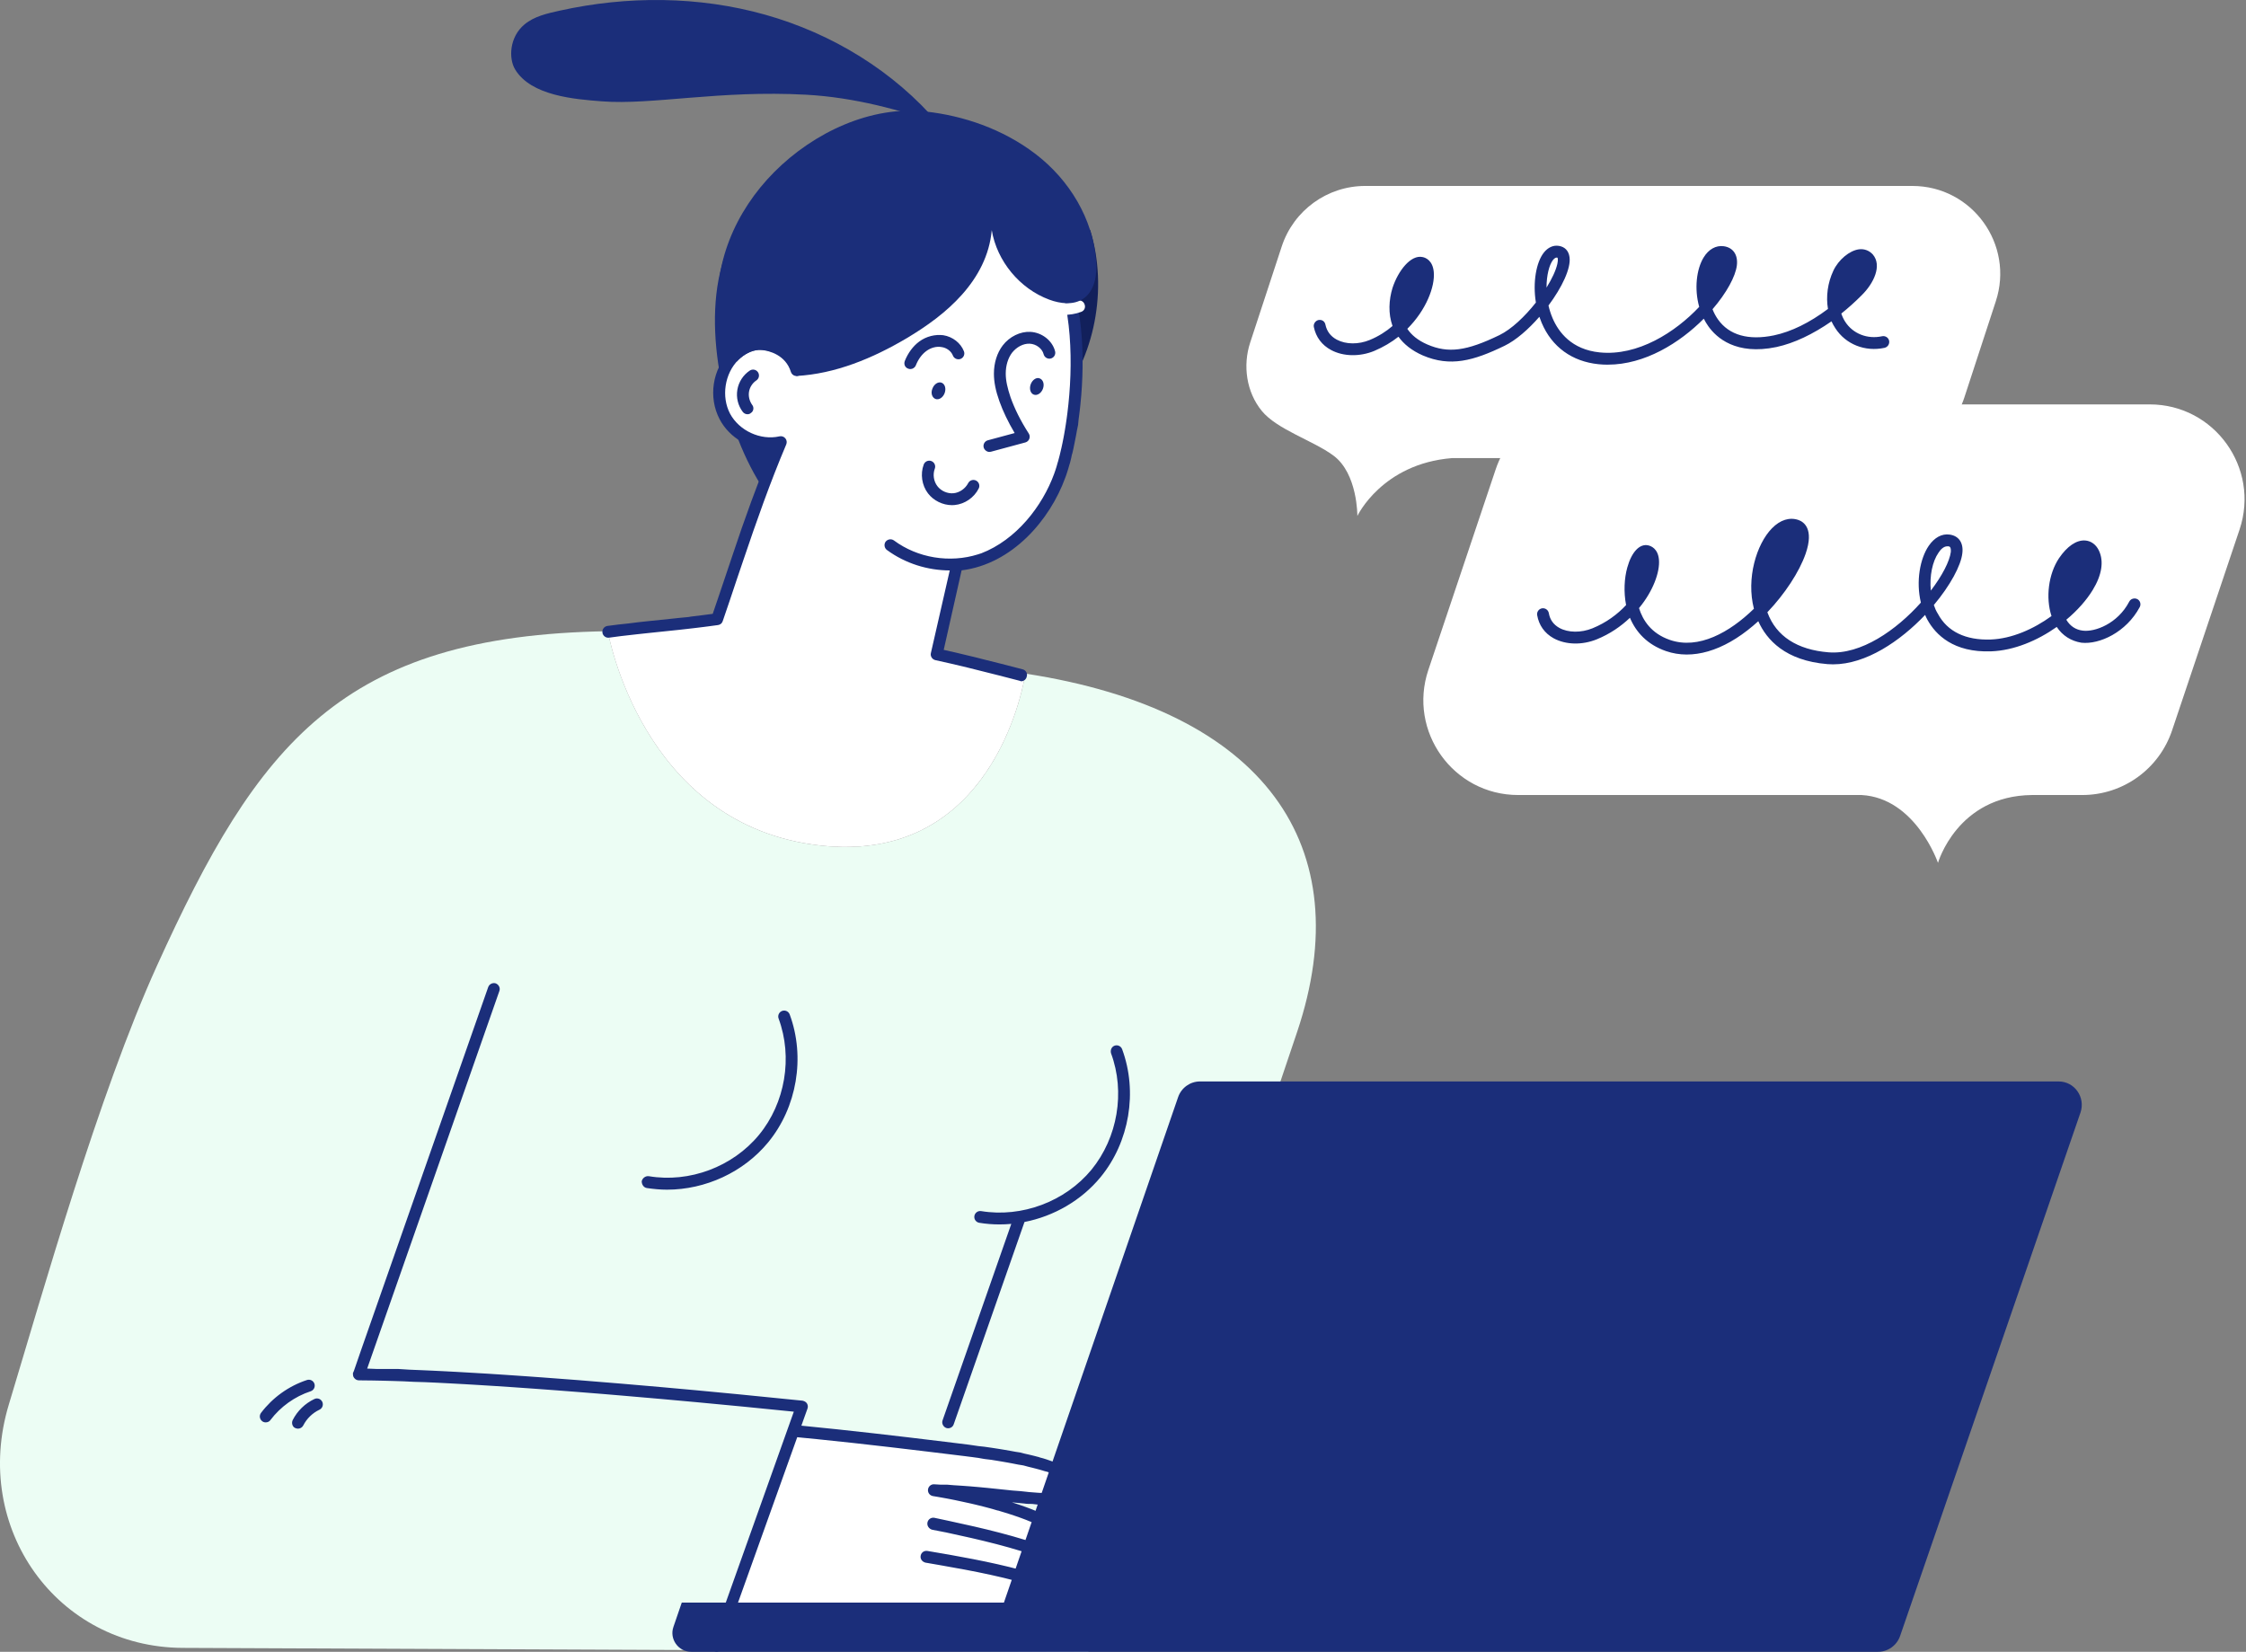
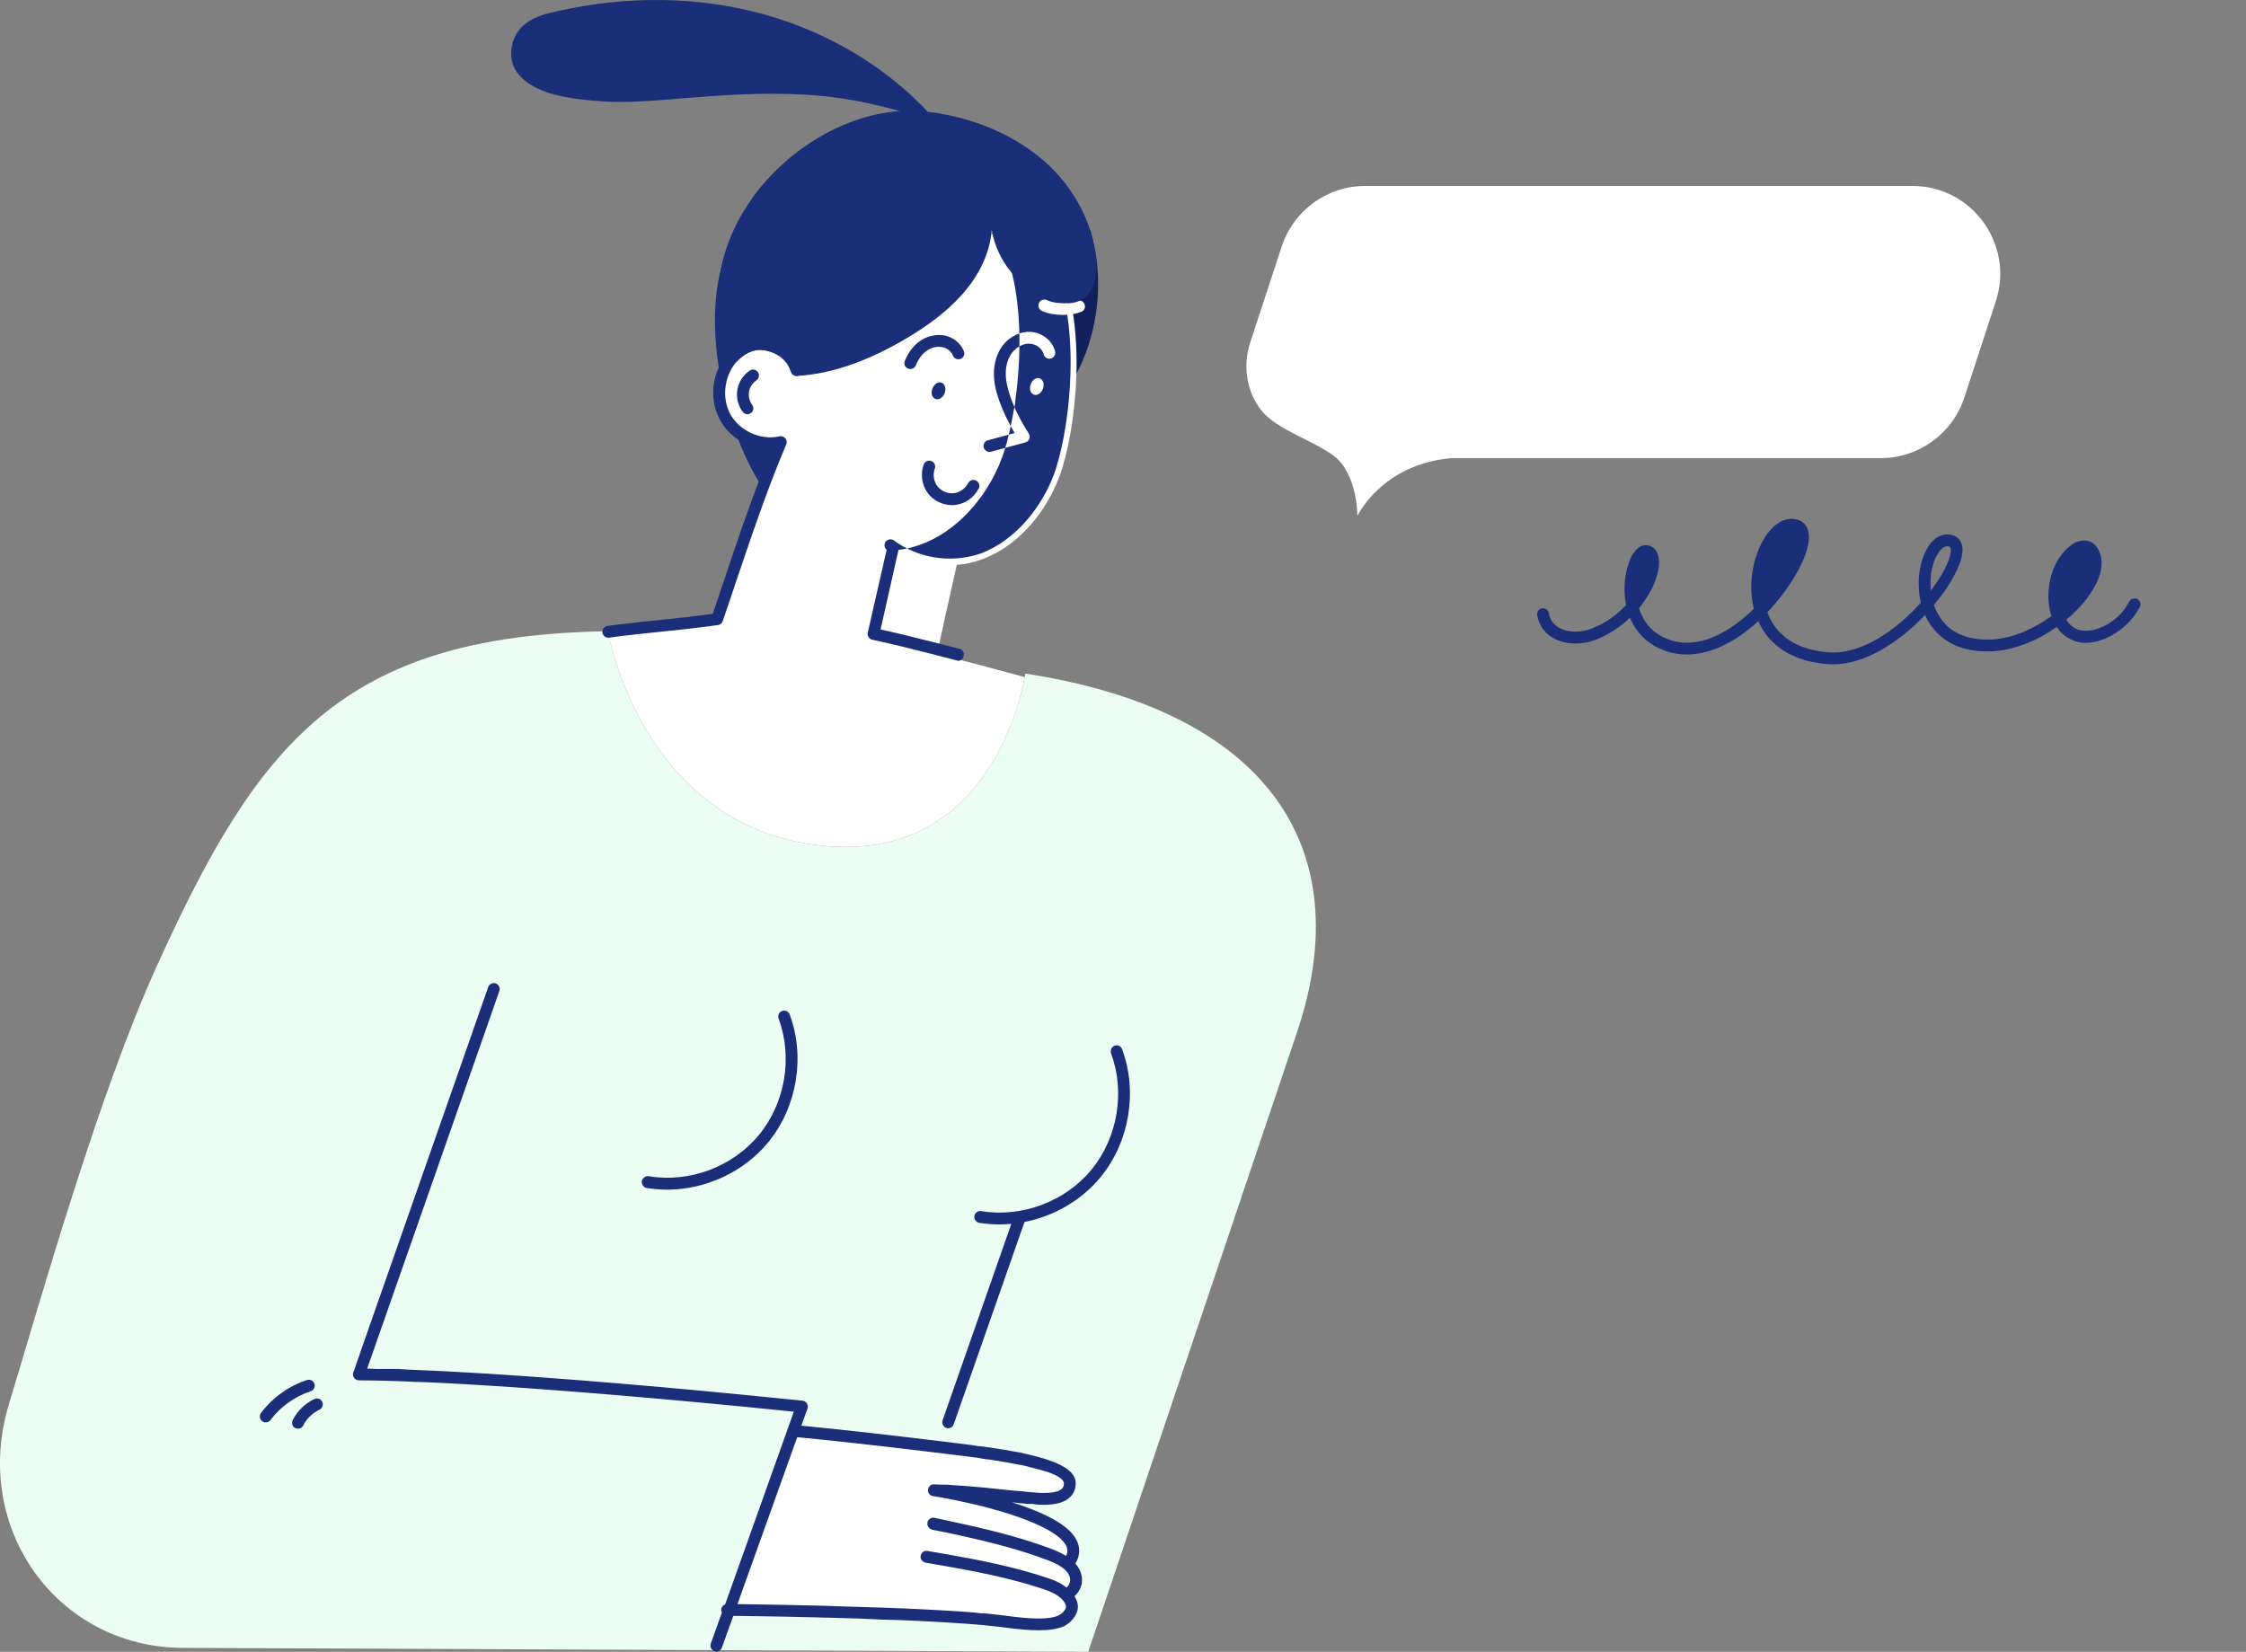
<svg xmlns="http://www.w3.org/2000/svg" id="SVGDoc" width="276" height="203" version="1.1" viewBox="0 0 276 203">
  <rect x="0" y="0" width="276" height="203" fill="#808080" stroke="none" />
  <defs />
  <desc>Generated with Avocode.</desc>
  <g>
    <g>
      <title>illus / illus-pret-partez</title>
      <g>
        <title>Fill 1</title>
        <path d="M19.296,118.67c12.384,-27.283 22.658,-40.59 55.396,-41.096c0,0 3.981,23.151 25.099,26.206c22.787,3.297 26.208,-20.997 26.208,-20.997c29.496,4.522 41.053,21.215 33.409,44.009l-25.682,76.208v0l-111.261,-0.48c-15.443,-0.064 -25.977,-14.706 -21.378,-29.914c4.12,-13.623 11.011,-38.077 18.209,-53.936z" fill="#ecfdf4" fill-opacity="1" />
      </g>
      <g>
        <title>Fill 3</title>
        <path d="M130.114,198.511c-1.45,0.727 -4.801,0.283 -6.802,0.018c-6.487,-0.858 -23.015,-1.269 -32.681,-1.39l7.343,-20.513c6.852,0.661 13.635,1.476 20.557,2.323c2.87,0.354 12.233,1.634 12.211,3.362c-0.005,0.378 -0.156,0.559 -0.269,0.661c-0.731,0.666 -2.724,0.503 -3.372,0.449l-0.141,-0.012c-1.44,-0.112 -2.698,-0.246 -3.943,-0.375c-2.236,-0.24 -4.577,-0.488 -8.229,-0.621c-0.379,-0.021 -0.711,0.272 -0.749,0.654c-0.038,0.383 0.227,0.729 0.606,0.79c7.119,1.165 15.29,3.599 16.408,6.188c0.111,0.256 0.209,0.642 -0.039,1.169c-0.66,-0.41 -1.39,-0.706 -2.039,-0.948c-4.554,-1.696 -9.424,-2.73 -14.135,-3.73c-0.393,-0.082 -0.778,0.168 -0.861,0.561c-0.084,0.394 0.167,0.779 0.56,0.896c4.659,0.957 9.476,1.979 13.929,3.638c0.693,0.259 1.419,0.545 2.008,0.962c0.563,0.398 0.924,0.878 1.018,1.35c0.086,0.435 -0.098,0.887 -0.441,1.16c-0.149,-0.104 -0.234,-0.189 -0.36,-0.271c-0.756,-0.519 -1.633,-0.795 -2.394,-1.043c-4.637,-1.518 -9.559,-2.363 -14.319,-3.181c-0.425,-0.067 -0.771,0.198 -0.839,0.595c-0.068,0.396 0.198,0.74 0.593,0.84c4.708,0.809 9.577,1.645 14.113,3.129c0.69,0.23 1.479,0.489 2.058,0.884c0.585,0.378 0.998,0.844 1.09,1.313c0.072,0.287 -0.269,0.832 -0.881,1.144" fill="#ffffff" fill-opacity="1" />
      </g>
      <g>
        <title>Fill 5</title>
        <path d="M133.963,28.254c2.231,7.211 0.571,15.814 -4.102,21.261c0.1,-3.701 -0.349,-7.469 -0.093,-11.188c0.257,-3.72 1.357,-7.595 4.195,-10.072" fill="#12205b" fill-opacity="1" />
      </g>
      <g>
        <title>Fill 7</title>
        <path d="M93.483,59.571c1.935,-5.069 4.078,-9.145 5.991,-14.856c0.948,-2.851 -0.74,-5.704 -1.421,-6.665c-2.262,-3.191 -5,-5.911 -8.84,-6.944c-3.173,8.238 -0.388,21.103 4.27,28.466z" fill="#1b2e7a" fill-opacity="1" />
      </g>
      <g>
        <title>Fill 9</title>
        <path d="M99.791,103.779c20.972,3.034 25.54,-17.302 26.135,-20.561c-3.348,-0.895 -7.733,-2.133 -10.794,-2.805c0.789,-3.66 1.619,-7.32 2.447,-10.992c5.873,-0.471 10.636,-5.441 12.649,-10.971c2.014,-5.529 3.565,-18.715 -0.369,-26.614c-1.96,-3.937 -5.672,-7.772 -9.919,-8.89c-5.819,-1.53 -12.346,-0.137 -16.983,3.703c-4.637,3.84 -7.413,11.112 -6.896,16.896c-0.643,-0.893 -1.811,-1.36 -2.917,-1.27c-1.106,0.091 -2.134,0.667 -2.923,1.449c-1.901,1.894 -2.398,5.069 -1.113,7.45c1.221,2.382 4.113,3.772 6.845,3.154c-3.094,7.281 -5.333,14.542 -7.825,21.765c-5.016,0.692 -8.892,0.898 -13.435,1.487c0.07,0.4 4.164,23.169 25.098,26.197z" fill="#ffffff" fill-opacity="1" />
      </g>
      <g>
        <title>Fill 11</title>
        <path d="M94.056,1.813c-8.197,-2.308 -16.969,-2.344 -25.283,-0.502c-1.518,0.336 -3.116,0.688 -4.313,1.684c-1.881,1.562 -1.965,4.198 -1.163,5.532c1.954,3.25 7.311,3.669 10.683,3.928c6.147,0.474 14.419,-1.396 25.095,-0.814c5.87,0.321 11.769,1.897 16.286,3.602c-5.516,-6.497 -13.109,-11.12 -21.306,-13.429z" fill="#1b2e7a" fill-opacity="1" />
      </g>
      <g>
        <title>Shape</title>
-         <path d="M112.951,41.983c-0.755,0.562 -1.363,1.384 -1.763,2.377c-0.143,0.374 0,0.797 0.412,0.945c0.088,0.035 0.179,0.052 0.268,0.052c0.288,0 0.561,-0.174 0.675,-0.459c0.295,-0.742 0.736,-1.346 1.274,-1.747c0.567,-0.422 1.272,-0.615 1.888,-0.498c0.626,0.082 1.187,0.508 1.393,1.043l0.038,0.083c0.172,0.318 0.558,0.454 0.902,0.332c0.374,-0.146 0.56,-0.567 0.415,-0.941c-0.394,-1.016 -1.382,-1.79 -2.534,-1.973c-0.995,-0.123 -2.081,0.126 -2.969,0.786zM126.662,47.218c-0.206,0.552 -0.039,1.126 0.375,1.28c0.413,0.155 0.916,-0.167 1.122,-0.719c0.206,-0.552 0.039,-1.125 -0.41,-1.28c-0.378,-0.155 -0.88,0.167 -1.087,0.719zM114.584,47.752c-0.241,0.552 -0.039,1.125 0.375,1.28c0.413,0.155 0.916,-0.167 1.122,-0.719c0.206,-0.553 0.039,-1.126 -0.375,-1.281c-0.413,-0.154 -0.916,0.167 -1.122,0.72zM92.139,45.541c-0.809,0.537 -1.365,1.395 -1.528,2.353c-0.163,0.958 0.074,1.952 0.666,2.727c0.143,0.188 0.36,0.288 0.58,0.288c0.153,0 0.307,-0.049 0.406,-0.148c0.352,-0.207 0.415,-0.699 0.173,-0.997c-0.34,-0.471 -0.486,-1.07 -0.392,-1.625c0.094,-0.556 0.43,-1.072 0.898,-1.384c0.334,-0.222 0.426,-0.673 0.204,-1.008c-0.222,-0.335 -0.672,-0.427 -1.007,-0.205zM123.222,42.452c-0.7,0.917 -1.085,2.149 -1.084,3.469c0.001,1.031 0.215,2.109 0.674,3.393c0.443,1.239 1.059,2.523 1.874,3.907l-3.292,0.889c-0.387,0.104 -0.617,0.504 -0.512,0.893c0.087,0.29 0.381,0.538 0.701,0.538c0.063,0 0.126,-0.008 0.189,-0.025l4.228,-1.142c0.223,-0.061 0.403,-0.223 0.487,-0.438c0.084,-0.224 0.061,-0.457 -0.062,-0.652c-1.042,-1.617 -1.751,-3.076 -2.245,-4.461c-0.374,-1.121 -0.589,-2.043 -0.589,-2.902c-0.001,-1.002 0.278,-1.919 0.785,-2.584c0.546,-0.683 1.364,-1.136 2.162,-1.098c0.797,0.037 1.532,0.593 1.71,1.293l0.028,0.087c0.132,0.337 0.498,0.53 0.855,0.439c0.389,-0.1 0.624,-0.495 0.525,-0.885c-0.33,-1.309 -1.617,-2.321 -3.05,-2.389c-1.223,-0.061 -2.553,0.58 -3.384,1.668zM113.512,57.09c-0.437,1.165 -0.23,2.558 0.526,3.545c0.689,0.901 1.819,1.447 2.951,1.447c0.11,0 0.22,-0.005 0.33,-0.016c1.237,-0.119 2.395,-0.916 2.95,-2.035c0.179,-0.354 0.033,-0.79 -0.326,-0.971c-0.361,-0.18 -0.796,-0.033 -0.974,0.326c-0.336,0.645 -1.038,1.159 -1.789,1.231c-0.746,0.072 -1.531,-0.269 -1.989,-0.868c-0.459,-0.599 -0.584,-1.442 -0.319,-2.149l0.027,-0.088c0.084,-0.352 -0.105,-0.719 -0.452,-0.85c-0.376,-0.14 -0.794,0.05 -0.935,0.427zM93.051,41.556c-1.166,0.098 -2.366,0.687 -3.344,1.657c-2.176,2.132 -2.688,5.625 -1.277,8.308c1.227,2.331 3.775,3.771 6.365,3.687c-1.745,4.302 -3.322,8.643 -4.734,12.897l-1.663,4.939l-0.815,2.395l-1.228,0.16l-1.191,0.145c-0.172,0.022 -0.362,0.044 -0.549,0.086l-1.105,0.104l-1.071,0.115l-2.794,0.288l-1.188,0.128l-1.223,0.154c-0.826,0.078 -1.676,0.183 -2.582,0.305c-0.397,0.054 -0.676,0.42 -0.623,0.817c0.049,0.366 0.361,0.632 0.719,0.632c0.032,0 0.065,-0.003 0.098,-0.007l0.735,-0.097c0.483,-0.071 0.952,-0.12 1.412,-0.174l1.359,-0.155l1.334,-0.143l1.338,-0.14l2.397,-0.25l0.999,-0.112l1.032,-0.12l1.073,-0.131c0.217,-0.023 0.367,-0.047 0.554,-0.071l1.146,-0.154c0.271,-0.037 0.498,-0.2 0.587,-0.482c0.6,-1.739 1.185,-3.481 1.771,-5.247l0.784,-2.309c1.58,-4.678 3.261,-9.46 5.251,-14.161c0.107,-0.251 0.065,-0.541 -0.11,-0.751c-0.174,-0.21 -0.452,-0.304 -0.718,-0.244c-2.349,0.532 -4.96,-0.703 -6.075,-2.783c-1.102,-2.095 -0.666,-4.93 1.013,-6.608c0.745,-0.716 1.615,-1.157 2.471,-1.228l0.124,-0.005c0.024,0 0.049,0.001 0.075,0.001l0.175,0.011c0.948,0.078 2.968,0.611 3.614,2.688c0.12,0.383 0.527,0.599 0.91,0.478c0.383,-0.119 0.596,-0.527 0.474,-0.911c-0.951,-3.066 -4.109,-3.821 -5.52,-3.711zM129.532,31.19c-0.359,0.179 -0.505,0.616 -0.326,0.976c2.601,5.223 2.704,12.703 1.958,18.621l-0.094,0.703c-0.032,0.231 -0.066,0.46 -0.101,0.686l-0.108,0.668l-0.114,0.649c-0.019,0.106 -0.039,0.219 -0.059,0.316l-0.122,0.617l-0.127,0.594c-0.022,0.097 -0.043,0.192 -0.065,0.271l-0.133,0.572c-0.022,0.091 -0.045,0.218 -0.068,0.269l-0.137,0.516c-0.023,0.084 -0.046,0.166 -0.069,0.224l-0.14,0.496l-0.141,0.44c-0.047,0.142 -0.095,0.278 -0.142,0.408c-1.45,3.993 -4.661,8.134 -8.984,9.794c-0.032,0.006 -0.064,0.015 -0.096,0.025l-0.28,0.093c-3.474,1.094 -7.417,0.451 -10.329,-1.707c-0.324,-0.237 -0.779,-0.168 -1.031,0.156c-0.222,0.323 -0.153,0.779 0.17,1.017c2.24,1.648 4.997,2.511 7.758,2.511h-0.043l-2.317,10.153c-0.049,0.189 -0.008,0.388 0.096,0.551c0.104,0.164 0.269,0.279 0.459,0.32c2.639,0.573 5.257,1.225 7.821,1.883l2.545,0.657c0.07,0.016 0.122,0.058 0.182,0.058c0.323,0 0.618,-0.252 0.676,-0.58c0.127,-0.389 -0.106,-0.786 -0.495,-0.887l-2.726,-0.704c-2.3,-0.586 -4.623,-1.166 -6.981,-1.691l2.199,-9.769c6.222,-0.775 10.862,-6.212 12.734,-11.382l0.079,-0.209c0.025,-0.055 0.049,-0.144 0.074,-0.217l0.147,-0.456c0.024,-0.078 0.049,-0.172 0.073,-0.239l0.145,-0.499c0.024,-0.086 0.048,-0.173 0.072,-0.223l0.141,-0.578c0.057,-0.212 0.057,-0.373 0.138,-0.565l0.134,-0.589l0.13,-0.638c0.064,-0.287 0.125,-0.606 0.185,-0.934l0.116,-0.646l0.144,-0.698l0.067,-0.698c0.016,-0.117 0.032,-0.235 0.048,-0.354l0.09,-0.721l0.081,-0.734c0.611,-5.924 0.324,-13.011 -2.26,-18.199c-0.179,-0.359 -0.615,-0.506 -0.974,-0.326z" fill="#1b2e7a" fill-opacity="1" />
+         <path d="M112.951,41.983c-0.755,0.562 -1.363,1.384 -1.763,2.377c-0.143,0.374 0,0.797 0.412,0.945c0.088,0.035 0.179,0.052 0.268,0.052c0.288,0 0.561,-0.174 0.675,-0.459c0.295,-0.742 0.736,-1.346 1.274,-1.747c0.567,-0.422 1.272,-0.615 1.888,-0.498c0.626,0.082 1.187,0.508 1.393,1.043l0.038,0.083c0.172,0.318 0.558,0.454 0.902,0.332c0.374,-0.146 0.56,-0.567 0.415,-0.941c-0.394,-1.016 -1.382,-1.79 -2.534,-1.973c-0.995,-0.123 -2.081,0.126 -2.969,0.786zM126.662,47.218c-0.206,0.552 -0.039,1.126 0.375,1.28c0.413,0.155 0.916,-0.167 1.122,-0.719c0.206,-0.552 0.039,-1.125 -0.41,-1.28c-0.378,-0.155 -0.88,0.167 -1.087,0.719zM114.584,47.752c-0.241,0.552 -0.039,1.125 0.375,1.28c0.413,0.155 0.916,-0.167 1.122,-0.719c0.206,-0.553 0.039,-1.126 -0.375,-1.281c-0.413,-0.154 -0.916,0.167 -1.122,0.72zM92.139,45.541c-0.809,0.537 -1.365,1.395 -1.528,2.353c-0.163,0.958 0.074,1.952 0.666,2.727c0.143,0.188 0.36,0.288 0.58,0.288c0.153,0 0.307,-0.049 0.406,-0.148c0.352,-0.207 0.415,-0.699 0.173,-0.997c-0.34,-0.471 -0.486,-1.07 -0.392,-1.625c0.094,-0.556 0.43,-1.072 0.898,-1.384c0.334,-0.222 0.426,-0.673 0.204,-1.008c-0.222,-0.335 -0.672,-0.427 -1.007,-0.205zM123.222,42.452c-0.7,0.917 -1.085,2.149 -1.084,3.469c0.001,1.031 0.215,2.109 0.674,3.393c0.443,1.239 1.059,2.523 1.874,3.907l-3.292,0.889c-0.387,0.104 -0.617,0.504 -0.512,0.893c0.087,0.29 0.381,0.538 0.701,0.538c0.063,0 0.126,-0.008 0.189,-0.025l4.228,-1.142c0.223,-0.061 0.403,-0.223 0.487,-0.438c0.084,-0.224 0.061,-0.457 -0.062,-0.652c-1.042,-1.617 -1.751,-3.076 -2.245,-4.461c-0.374,-1.121 -0.589,-2.043 -0.589,-2.902c-0.001,-1.002 0.278,-1.919 0.785,-2.584c0.546,-0.683 1.364,-1.136 2.162,-1.098c0.797,0.037 1.532,0.593 1.71,1.293l0.028,0.087c0.132,0.337 0.498,0.53 0.855,0.439c0.389,-0.1 0.624,-0.495 0.525,-0.885c-0.33,-1.309 -1.617,-2.321 -3.05,-2.389c-1.223,-0.061 -2.553,0.58 -3.384,1.668zM113.512,57.09c-0.437,1.165 -0.23,2.558 0.526,3.545c0.689,0.901 1.819,1.447 2.951,1.447c0.11,0 0.22,-0.005 0.33,-0.016c1.237,-0.119 2.395,-0.916 2.95,-2.035c0.179,-0.354 0.033,-0.79 -0.326,-0.971c-0.361,-0.18 -0.796,-0.033 -0.974,0.326c-0.336,0.645 -1.038,1.159 -1.789,1.231c-0.746,0.072 -1.531,-0.269 -1.989,-0.868c-0.459,-0.599 -0.584,-1.442 -0.319,-2.149l0.027,-0.088c0.084,-0.352 -0.105,-0.719 -0.452,-0.85c-0.376,-0.14 -0.794,0.05 -0.935,0.427zM93.051,41.556c-1.166,0.098 -2.366,0.687 -3.344,1.657c-2.176,2.132 -2.688,5.625 -1.277,8.308c1.227,2.331 3.775,3.771 6.365,3.687c-1.745,4.302 -3.322,8.643 -4.734,12.897l-1.663,4.939l-0.815,2.395l-1.228,0.16l-1.191,0.145c-0.172,0.022 -0.362,0.044 -0.549,0.086l-1.105,0.104l-1.071,0.115l-2.794,0.288l-1.188,0.128l-1.223,0.154c-0.826,0.078 -1.676,0.183 -2.582,0.305c-0.397,0.054 -0.676,0.42 -0.623,0.817c0.049,0.366 0.361,0.632 0.719,0.632c0.032,0 0.065,-0.003 0.098,-0.007l0.735,-0.097c0.483,-0.071 0.952,-0.12 1.412,-0.174l1.359,-0.155l1.334,-0.143l1.338,-0.14l2.397,-0.25l0.999,-0.112l1.032,-0.12l1.073,-0.131c0.217,-0.023 0.367,-0.047 0.554,-0.071l1.146,-0.154c0.271,-0.037 0.498,-0.2 0.587,-0.482c0.6,-1.739 1.185,-3.481 1.771,-5.247l0.784,-2.309c1.58,-4.678 3.261,-9.46 5.251,-14.161c0.107,-0.251 0.065,-0.541 -0.11,-0.751c-0.174,-0.21 -0.452,-0.304 -0.718,-0.244c-2.349,0.532 -4.96,-0.703 -6.075,-2.783c-1.102,-2.095 -0.666,-4.93 1.013,-6.608c0.745,-0.716 1.615,-1.157 2.471,-1.228l0.124,-0.005c0.024,0 0.049,0.001 0.075,0.001l0.175,0.011c0.948,0.078 2.968,0.611 3.614,2.688c0.12,0.383 0.527,0.599 0.91,0.478c0.383,-0.119 0.596,-0.527 0.474,-0.911c-0.951,-3.066 -4.109,-3.821 -5.52,-3.711zM129.532,31.19c-0.359,0.179 -0.505,0.616 -0.326,0.976c2.601,5.223 2.704,12.703 1.958,18.621l-0.094,0.703c-0.032,0.231 -0.066,0.46 -0.101,0.686l-0.108,0.668l-0.114,0.649c-0.019,0.106 -0.039,0.219 -0.059,0.316l-0.122,0.617l-0.127,0.594c-0.022,0.097 -0.043,0.192 -0.065,0.271l-0.133,0.572c-0.022,0.091 -0.045,0.218 -0.068,0.269l-0.137,0.516c-0.023,0.084 -0.046,0.166 -0.069,0.224l-0.14,0.496l-0.141,0.44c-0.047,0.142 -0.095,0.278 -0.142,0.408c-1.45,3.993 -4.661,8.134 -8.984,9.794c-0.032,0.006 -0.064,0.015 -0.096,0.025l-0.28,0.093c-3.474,1.094 -7.417,0.451 -10.329,-1.707c-0.324,-0.237 -0.779,-0.168 -1.031,0.156c-0.222,0.323 -0.153,0.779 0.17,1.017h-0.043l-2.317,10.153c-0.049,0.189 -0.008,0.388 0.096,0.551c0.104,0.164 0.269,0.279 0.459,0.32c2.639,0.573 5.257,1.225 7.821,1.883l2.545,0.657c0.07,0.016 0.122,0.058 0.182,0.058c0.323,0 0.618,-0.252 0.676,-0.58c0.127,-0.389 -0.106,-0.786 -0.495,-0.887l-2.726,-0.704c-2.3,-0.586 -4.623,-1.166 -6.981,-1.691l2.199,-9.769c6.222,-0.775 10.862,-6.212 12.734,-11.382l0.079,-0.209c0.025,-0.055 0.049,-0.144 0.074,-0.217l0.147,-0.456c0.024,-0.078 0.049,-0.172 0.073,-0.239l0.145,-0.499c0.024,-0.086 0.048,-0.173 0.072,-0.223l0.141,-0.578c0.057,-0.212 0.057,-0.373 0.138,-0.565l0.134,-0.589l0.13,-0.638c0.064,-0.287 0.125,-0.606 0.185,-0.934l0.116,-0.646l0.144,-0.698l0.067,-0.698c0.016,-0.117 0.032,-0.235 0.048,-0.354l0.09,-0.721l0.081,-0.734c0.611,-5.924 0.324,-13.011 -2.26,-18.199c-0.179,-0.359 -0.615,-0.506 -0.974,-0.326z" fill="#1b2e7a" fill-opacity="1" />
      </g>
      <g>
        <title>Fill 34</title>
        <path d="M128.035,38.208c-0.366,-0.166 -0.528,-0.597 -0.364,-0.963c0.165,-0.366 0.595,-0.529 0.961,-0.364c1.04,0.47 2.633,0.508 3.709,0.088c0.373,-0.146 0.794,0.039 0.928,0.414c0.158,0.374 0,0.796 -0.401,0.941c-0.673,0.263 -1.463,0.38 -2.257,0.38c-0.912,0 -1.828,-0.158 -2.576,-0.496z" fill="#ffffff" fill-opacity="1" />
      </g>
      <g>
        <title>Shape</title>
        <path d="M96.108,124.241c-0.376,0.14 -0.568,0.561 -0.429,0.936c1.762,4.764 0.816,10.375 -2.41,14.296c-3.226,3.92 -8.545,5.922 -13.549,5.076c-0.396,-0.044 -0.769,0.226 -0.863,0.622c0,0.396 0.232,0.771 0.628,0.836c0.822,0.121 1.652,0.201 2.48,0.201c4.721,0 9.406,-2.142 12.425,-5.811c3.549,-4.312 4.59,-10.485 2.651,-15.727c-0.139,-0.377 -0.559,-0.567 -0.933,-0.43zM37.722,169.599c-2.236,0.732 -4.232,2.167 -5.646,4.04c-0.242,0.32 -0.179,0.776 0.141,1.02c0.114,0.099 0.285,0.146 0.438,0.146c0.22,0 0.465,-0.1 0.58,-0.289c1.238,-1.639 2.992,-2.894 4.94,-3.534c0.381,-0.125 0.589,-0.536 0.465,-0.918c-0.126,-0.382 -0.536,-0.591 -0.918,-0.465zM136.96,128.512c-0.376,0.14 -0.537,0.558 -0.429,0.935c1.762,4.764 0.816,10.363 -2.41,14.312c-3.218,3.904 -8.545,5.905 -13.549,5.082c-0.394,-0.067 -0.769,0.204 -0.835,0.6c-0.065,0.397 0.203,0.771 0.599,0.836c0.822,0.136 1.652,0.201 2.48,0.201c0.487,0 0.989,-0.022 1.457,-0.067l-8.448,24.154c-0.133,0.376 0.094,0.79 0.445,0.924c0.08,0.028 0.161,0.041 0.24,0.041c0.3,0 0.581,-0.175 0.686,-0.487l8.698,-24.865c3.614,-0.709 6.989,-2.644 9.347,-5.509c3.546,-4.313 4.59,-10.486 2.651,-15.728c-0.139,-0.377 -0.559,-0.567 -0.933,-0.429zM38.64,171.933c-1.148,0.54 -2.094,1.458 -2.668,2.586c-0.182,0.358 -0.04,0.836 0.302,0.979c0.121,0.054 0.234,0.08 0.345,0.08c0.265,0 0.519,-0.146 0.648,-0.397c0.429,-0.842 1.134,-1.528 1.988,-1.931c0.363,-0.172 0.518,-0.605 0.348,-0.969c-0.174,-0.363 -0.604,-0.52 -0.962,-0.348zM100.39,176.865c6.067,0.613 12.032,1.337 18.139,2.085l0.956,0.122l0.704,0.095l0.781,0.137l0.842,0.102l0.886,0.143l0.607,0.103l0.614,0.108l0.518,0.097l0.666,0.131l0.658,0.107l0.643,0.174l0.418,0.101l0.407,0.103l0.394,0.105l0.379,0.107l0.362,0.111l0.344,0.088c1.225,0.446 2.039,0.918 2.033,1.43c-0.005,0.377 -0.156,0.558 -0.269,0.66c-0.487,0.444 -1.533,0.521 -2.37,0.505l-0.353,-0.011l-0.295,-0.018l-1.027,-0.082l-1.044,-0.114l-0.945,-0.071l-3.054,-0.318l-1.172,-0.111l-0.935,-0.08l-0.991,-0.075l-1.079,-0.068l-0.763,-0.065h-0.806l-0.852,-0.049c-0.379,-0.021 -0.711,0.272 -0.749,0.655c-0.038,0.382 0.227,0.728 0.606,0.79l0.66,0.111l0.664,0.118l0.668,0.124l0.669,0.132l0.981,0.21l1.023,0.223l0.662,0.156c0.11,0.026 0.22,0.053 0.329,0.08l0.653,0.164l0.646,0.17c0.107,0.029 0.214,0.058 0.32,0.087l0.632,0.188c0.104,0 0.209,0.05 0.312,0.08l0.615,0.185l0.602,0.189l0.587,0.193l0.571,0.198c0.094,0.033 0.187,0.066 0.279,0.101l0.545,0.204c2.587,0.994 4.49,2.118 4.988,3.273c0.111,0.256 0.209,0.642 -0.039,1.169c-0.66,-0.411 -1.39,-0.707 -2.039,-0.949c-3.984,-1.484 -8.212,-2.461 -12.362,-3.353l-1.773,-0.378c-0.393,-0.082 -0.778,0.169 -0.861,0.562c-0.084,0.393 0.167,0.779 0.56,0.895l1.753,0.342c4.104,0.881 8.304,1.846 12.175,3.297c0.693,0.258 1.419,0.545 2.008,0.961c0.563,0.398 0.924,0.878 1.018,1.35c0.086,0.435 -0.098,0.888 -0.441,1.16c-0.148,-0.103 -0.234,-0.189 -0.36,-0.271c-0.756,-0.52 -1.633,-0.795 -2.394,-1.044c-3.768,-1.233 -7.723,-2.022 -11.588,-2.713l-2.731,-0.467c-0.424,-0.067 -0.771,0.197 -0.839,0.594c-0.068,0.396 0.198,0.74 0.593,0.84l1.772,0.306c4.148,0.723 8.372,1.524 12.341,2.823c0.691,0.231 1.48,0.489 2.058,0.884c0.585,0.378 0.999,0.845 1.09,1.313c0.072,0.287 -0.269,0.833 -0.88,1.144c-0.922,0.468 -2.647,0.451 -4.289,0.31l-0.543,-0.052l-0.53,-0.058l-0.51,-0.062l-0.931,-0.12l-0.627,-0.078l-0.681,-0.075l-0.732,-0.073l-0.78,-0.042l-0.825,-0.097l-0.868,-0.065l-0.907,-0.063l-1.428,-0.091l-1.5,-0.085l-2.094,-0.106l-2.736,-0.12l-2.255,-0.086l-2.863,-0.076l-3.439,-0.119l-2.258,-0.056l-3.275,-0.07l-2.576,-0.046l-2.839,-0.041l7.344,-20.514zM59.992,121.315l-15.578,44.486l-0.919,2.663l-0.124,0.284c0,0.215 0,0.442 0.168,0.616c0.137,0.173 0.345,0.275 0.566,0.276c0.557,0.003 1.132,0.01 1.723,0.02l1.203,0.024l1.244,0.033l1.281,0.041l1.315,0.065l1.347,0.04l1.404,0.063l1.372,0.07l2.143,0.117l1.452,0.085l2.206,0.137l2.231,0.147l2.621,0.184l2.626,0.193l2.697,0.208l3.154,0.251l2.59,0.219l4.616,0.4l4.284,0.389l5.72,0.543l6.215,0.621l-8.442,23.689c-0.296,0.109 -0.477,0.363 -0.48,0.661c-0.001,0.124 0.028,0.241 0.082,0.344l-1.361,3.805c-0.136,0.379 0.061,0.795 0.438,0.931c0.081,0.029 0.164,0.077 0.245,0.077c0.287,0 0.578,-0.219 0.683,-0.517l1.395,-3.896l2.397,0.032l2.437,0.039l1.549,0.029l3.587,0.079l2.04,0.053l3.548,0.104l2.891,0.127l1.885,0.051l2.266,0.101l1.728,0.087l1.642,0.092l1.546,0.096l1.09,0.076l1.026,0.078l0.646,0.054l0.91,0.083l0.565,0.073l0.781,0.071l0.991,0.127c1.376,0.176 2.752,0.319 3.99,0.319c1.246,0 2.352,-0.146 3.179,-0.518c1.194,-0.672 1.851,-1.82 1.598,-2.828c-0.073,-0.29 -0.197,-0.572 -0.363,-0.843c0.715,-0.604 1.064,-1.569 0.877,-2.513c-0.105,-0.527 -0.369,-1.039 -0.766,-1.499c0.529,-0.882 0.615,-1.796 0.234,-2.688c-0.767,-1.777 -3.365,-3.349 -7.942,-4.804l-0.1,-0.031c0.157,0.016 0.316,0.031 0.476,0.047l0.986,0.093c0.367,0.059 0.684,0.059 1.042,0.059l0.67,0.079l0.321,0.016c1.12,0.044 2.689,-0.038 3.611,-0.885c0.478,-0.429 0.735,-1.022 0.744,-1.712c0.013,-1.018 -0.778,-1.86 -2.537,-2.588l-0.33,-0.131c-0.228,-0.086 -0.47,-0.171 -0.726,-0.254l-0.396,-0.124l-0.455,-0.122c0,-0.02 -0.107,-0.04 -0.18,-0.06l-0.452,-0.118l-0.474,-0.116c-0.081,-0.02 -0.163,-0.038 -0.246,-0.058l-0.509,-0.113l-0.505,-0.134l-0.583,-0.088l-0.579,-0.107l-0.914,-0.159l-0.64,-0.104l-0.664,-0.103l-1.043,-0.151l-0.726,-0.077l-1.16,-0.17l-2.916,-0.359c-5.931,-0.721 -11.779,-1.408 -17.68,-1.981l0.752,-2.102c0.076,-0.21 0.05,-0.443 -0.068,-0.633c-0.119,-0.188 -0.317,-0.284 -0.539,-0.336l-7.938,-0.792l-5.209,-0.495l-4.391,-0.397l-4.726,-0.408l-5.387,-0.44l-4.193,-0.317l-2.205,-0.158l-2.348,-0.16l-2.294,-0.15l-2.366,-0.138l-1.471,-0.085l-1.485,-0.078l-1.459,-0.071l-1.43,-0.063l-1.398,-0.057l-1.362,-0.086h-2.604l-1.235,-0.05l16.242,-46.397c0.146,-0.379 -0.066,-0.795 -0.444,-0.945c-0.377,-0.116 -0.793,0.083 -0.926,0.463z" fill="#1b2e7a" fill-opacity="1" />
      </g>
      <g>
        <title>Fill 64</title>
        <path d="M134.692,32.072c-0.366,-5.165 -3.284,-9.955 -7.398,-13.115c-4.114,-3.159 -9.008,-4.739 -13.442,-5.238c-6.782,-0.796 -13.872,2.567 -18.694,7.409c-4.822,4.842 -7.627,11.416 -6.838,18.207c0.206,1.558 0.582,3.156 1.577,4.38c0.192,0.26 0.423,0.519 0.669,0.705c0.055,-0.06 0.12,-0.122 0.166,-0.187c0.743,-0.723 1.614,-1.179 2.471,-1.234c2.423,-0.156 4.156,1.767 4.651,3.207c4.797,-0.26 9.392,-2.17 13.574,-4.646c2.485,-1.483 4.866,-3.194 6.791,-5.356c1.925,-2.163 3.38,-4.811 3.652,-7.922c0.643,3.821 3.441,7.202 7.07,8.545c1.351,0.5 2.961,0.7 4.158,-0.103c1.427,-0.957 1.747,-2.937 1.593,-4.652" fill="#1b2e7a" fill-opacity="1" />
      </g>
      <g>
        <title>Path</title>
-         <path d="M84.932,203c-1.581,0 -2.693,-1.58 -2.179,-3.055l1.026,-2.991v0l39.587,-0.001v0l21.407,-62.119c0.398,-1.154 1.482,-1.928 2.688,-1.928h105.51c1.963,0 3.313,1.937 2.7,3.795l-22.184,64.374c-0.398,1.135 -1.482,1.925 -2.7,1.925z" fill="#1b2e7a" fill-opacity="1" />
      </g>
      <g>
        <title>Fill 73</title>
        <path d="M234.994,22.852v0h-67.225c-4.667,0 -8.807,3.001 -10.265,7.442l-3.874,11.799c-0.934,2.844 -0.464,6.09 1.417,8.396c1.879,2.305 6.31,3.652 8.802,5.491c2.998,2.212 2.951,7.431 2.951,7.431v0c0,0 3.024,-6.421 11.636,-7.113h52.686c4.661,0 8.807,-3.001 10.265,-7.442l3.859,-11.799c2.314,-7.001 -2.893,-14.205 -10.251,-14.205" fill="#ffffff" fill-opacity="1" />
      </g>
      <g>
        <title>Fill 77</title>
-         <path d="M174.499,33.009c0.003,0 0.008,0 0.011,0c0.137,0.03 0.211,0.318 0.232,0.557c0.106,1.189 -0.682,3.423 -2.431,5.377c-0.218,-0.979 -0.098,-1.934 0.073,-2.607c0.492,-2.047 1.729,-3.326 2.114,-3.326zM228.686,32.08c0.201,0 0.285,0.067 0.349,0.143c0.485,0.565 -0.277,2.027 -1.293,3.037c-0.583,0.579 -1.17,1.121 -1.758,1.624c-0.027,-1 0.181,-2.052 0.628,-3.005c0.412,-0.879 1.33,-1.699 2.004,-1.791c0.07,-0.006 0.07,-0.008 0.07,-0.008zM211.525,31.7c0.033,0 0.067,0.002 0.1,0.007c0.209,0.028 0.446,0.061 0.366,0.735c-0.117,0.987 -0.836,2.397 -1.987,3.893c-0.244,-1.513 0.024,-3.004 0.544,-3.95c0.321,-0.446 0.637,-0.685 0.976,-0.685zM197.578,44.818c-0.382,0 -0.765,-0.019 -1.15,-0.058c-3.228,-0.33 -5.726,-2.107 -6.985,-5.101c-0.102,-0.239 -0.186,-0.481 -0.276,-0.727c-1.352,1.551 -2.89,2.891 -4.281,3.564c-3.817,1.851 -6.669,2.636 -10.059,1.179c-1.341,-0.589 -2.329,-1.388 -2.976,-2.296c-0.864,0.685 -1.856,1.272 -2.974,1.747c-1.77,0.731 -3.793,0.695 -5.28,-0.096c-1.151,-0.607 -1.887,-1.59 -2.145,-2.84c-0.081,-0.394 0.206,-0.778 0.564,-0.86c0.43,-0.081 0.778,0.162 0.859,0.565c0.17,0.823 0.642,1.445 1.403,1.85c1.115,0.593 2.665,0.606 4.045,0.036c1.083,-0.447 2.009,-1.043 2.797,-1.717c-0.548,-1.532 -0.451,-3.219 0,-4.685c0.691,-2.109 2.25,-4.108 3.696,-3.786c0.37,0.07 1.245,0.41 1.374,1.84c0.161,1.79 -0.933,4.665 -3.252,6.979c0.489,0.73 1.266,1.407 2.466,1.926c2.559,1.103 4.793,0.814 8.851,-1.152c1.477,-0.717 3.132,-2.292 4.483,-4.004c-0.405,-2.502 0.048,-4.949 0.967,-6.125c0.51,-0.653 1.173,-0.952 1.86,-0.839c0.72,0.117 1.195,0.585 1.305,1.375c0.202,1.373 -0.933,3.737 -2.584,5.953c0.118,0.517 0.281,1.035 0.496,1.541c0.737,1.732 2.34,3.872 5.795,4.223c4.684,0.476 9.289,-2.472 12.23,-5.595c-0.622,-2.229 -0.332,-4.624 0.536,-6.06c0.615,-1.017 1.519,-1.525 2.48,-1.394c1.148,0.156 1.766,1.057 1.613,2.349c-0.162,1.352 -1.261,3.386 -2.992,5.395c0.175,0.443 0.398,0.866 0.672,1.253c1.375,1.94 3.752,2.604 6.878,1.958c2.132,-0.451 4.385,-1.557 6.637,-3.248c-0.259,-1.52 -0.041,-3.216 0.668,-4.711c0.625,-1.333 1.967,-2.454 3.123,-2.614c0.68,-0.093 1.291,0.16 1.718,0.629c1.162,1.355 0.125,3.552 -1.372,5.018c-0.826,0.833 -1.657,1.57 -2.499,2.246c0.121,0.362 0.281,0.702 0.48,1.009c0.951,1.471 2.728,2.17 4.531,1.779c0.39,-0.085 0.778,0.165 0.863,0.538c0.085,0.413 -0.165,0.789 -0.557,0.885c-2.399,0.519 -4.775,-0.429 -6.052,-2.411c-0.184,-0.277 -0.34,-0.572 -0.471,-0.844c-2.282,1.58 -4.573,2.685 -6.768,3.159c-4.971,1.039 -7.372,-1.151 -8.363,-2.551c-0.212,-0.299 -0.399,-0.608 -0.561,-0.935c-2.972,2.99 -7.255,5.65 -11.789,5.65M191.288,31.654c-0.136,0 -0.284,0.101 -0.454,0.303c-0.458,0.601 -0.789,1.881 -0.789,3.388c0.662,-1.073 1.147,-2.1 1.328,-2.901c0.134,-0.596 0.023,-0.769 0.022,-0.77c-0.002,0 -0.022,-0.01 -0.064,-0.017c-0.014,-0.002 -0.028,-0.003 -0.043,-0.003" fill="#1b2e7a" fill-opacity="1" />
      </g>
      <g>
        <title>Fill 79</title>
-         <path d="M194.836,49.699c-4.999,0 -9.439,3.223 -11.031,7.962l-8.284,24.674c-2.534,7.554 3.076,15.37 11.031,15.37h42.195c6.671,0.362 9.402,8.338 9.402,8.338v0c0,0 2.366,-8.255 11.567,-8.338h6.17c4.999,0 9.439,-3.197 11.031,-7.943l8.295,-24.692c2.524,-7.553 -3.086,-15.37 -11.04,-15.37z" fill="#ffffff" fill-opacity="1" />
      </g>
      <g>
        <title>Fill 83</title>
        <path d="M256.093,67.873c0.014,0 0.027,0 0.041,0.002c0.074,0.005 0.299,0.055 0.484,0.417c0.397,0.848 0.152,2.076 -0.691,3.459c-0.608,0.997 -1.507,2.029 -2.595,2.98c-0.393,-1.73 -0.057,-3.893 0.901,-5.323c0.762,-1.138 1.466,-1.535 1.859,-1.535zM220.156,65.217c0.122,0 0.247,0.02 0.372,0.063c0.48,0.169 0.339,1.275 -0.016,2.297c-0.57,1.646 -1.935,3.882 -3.75,5.939c-0.4,-2.922 0.585,-6.103 2.02,-7.571c0.345,-0.385 0.838,-0.729 1.373,-0.729zM202.257,68.454c0.091,0.055 0.142,0.266 0.158,0.458c0.076,0.881 -0.361,2.342 -1.329,3.843c0,-0.182 0,-0.347 0,-0.492c0,-2.19 0.789,-3.64 1.171,-3.809zM225.252,81.646c-0.228,0 -0.455,-0.009 -0.682,-0.027c-5.175,-0.421 -7.481,-2.988 -8.502,-5.274c-0.212,0.189 -0.42,0.374 -0.631,0.553c-3.681,3.125 -7.481,4.234 -10.704,3.122c-2.327,-0.803 -3.705,-2.351 -4.437,-4.097c-1.113,1.062 -2.474,1.995 -4.058,2.641c-1.817,0.74 -3.828,0.692 -5.324,-0.124c-1.107,-0.616 -1.804,-1.597 -2.018,-2.837c-0.068,-0.396 0.198,-0.772 0.593,-0.841c0.393,-0.065 0.771,0.198 0.839,0.594c0.138,0.802 0.572,1.411 1.294,1.812c1.073,0.599 2.671,0.618 4.069,0.049c1.708,-0.695 3.082,-1.73 4.131,-2.855c-0.315,-1.641 -0.215,-3.314 0.148,-4.618c0.532,-1.907 1.514,-2.95 2.566,-2.722c0.359,0.078 1.207,0.406 1.325,1.766c0.133,1.514 -0.731,3.883 -2.451,5.946c0.464,1.49 1.495,3.118 3.796,3.911c3.517,1.215 7.343,-0.923 10.325,-3.832c-0.96,-3.722 0.308,-7.935 2.213,-9.884c1.016,-1.04 2.177,-1.401 3.263,-1.021c0.621,0.217 1.948,1.057 0.878,4.147c-0.783,2.245 -2.569,4.956 -4.701,7.189c0.006,0.016 0.011,0.031 0.017,0.046c1.075,2.908 3.663,4.567 7.487,4.878c3.998,0.331 8.375,-2.76 11.36,-6.11c-0.622,-2.602 -0.108,-5.413 0.967,-6.979c0.7,-1.021 1.614,-1.518 2.572,-1.379c1.114,0.152 1.716,1.011 1.555,2.296c-0.167,1.515 -1.496,3.972 -3.501,6.36c0.127,0.378 0.284,0.745 0.507,1.093c1.154,2.166 3.396,3.251 6.478,3.146c2.578,-0.091 5.276,-1.284 7.474,-2.882c-0.739,-2.254 -0.378,-5.165 0.926,-7.115c0.994,-1.458 2.131,-2.247 3.216,-2.174c0.727,0.055 1.342,0.51 1.689,1.249c0.621,1.324 0.357,2.996 -0.765,4.836c-0.759,1.245 -1.895,2.53 -3.247,3.655c0.464,0.777 1.156,1.244 2.042,1.342c1.436,0.184 4.267,-0.826 5.698,-3.579c0.19,-0.354 0.629,-0.468 0.983,-0.3c0.354,0.189 0.488,0.622 0.299,0.985c-1.643,3.081 -4.937,4.622 -7.166,4.376c-1.266,-0.202 -2.318,-0.867 -3.032,-1.938c-2.375,1.679 -5.254,2.899 -8.067,2.999c-4.614,0.167 -6.809,-2.031 -7.834,-3.9c-0.103,-0.189 -0.199,-0.382 -0.271,-0.577c-3.076,3.231 -7.267,6.074 -11.319,6.075M239.289,67.14c-0.451,0 -0.831,0.404 -1.077,0.79c-0.733,1.04 -1.121,2.845 -0.942,4.653c1.398,-1.833 2.304,-3.592 2.456,-4.745c0.043,-0.646 -0.166,-0.698 -0.335,-0.698c-0.034,0 -0.068,0 -0.101,0" fill="#1b2e7a" fill-opacity="1" />
      </g>
    </g>
  </g>
</svg>